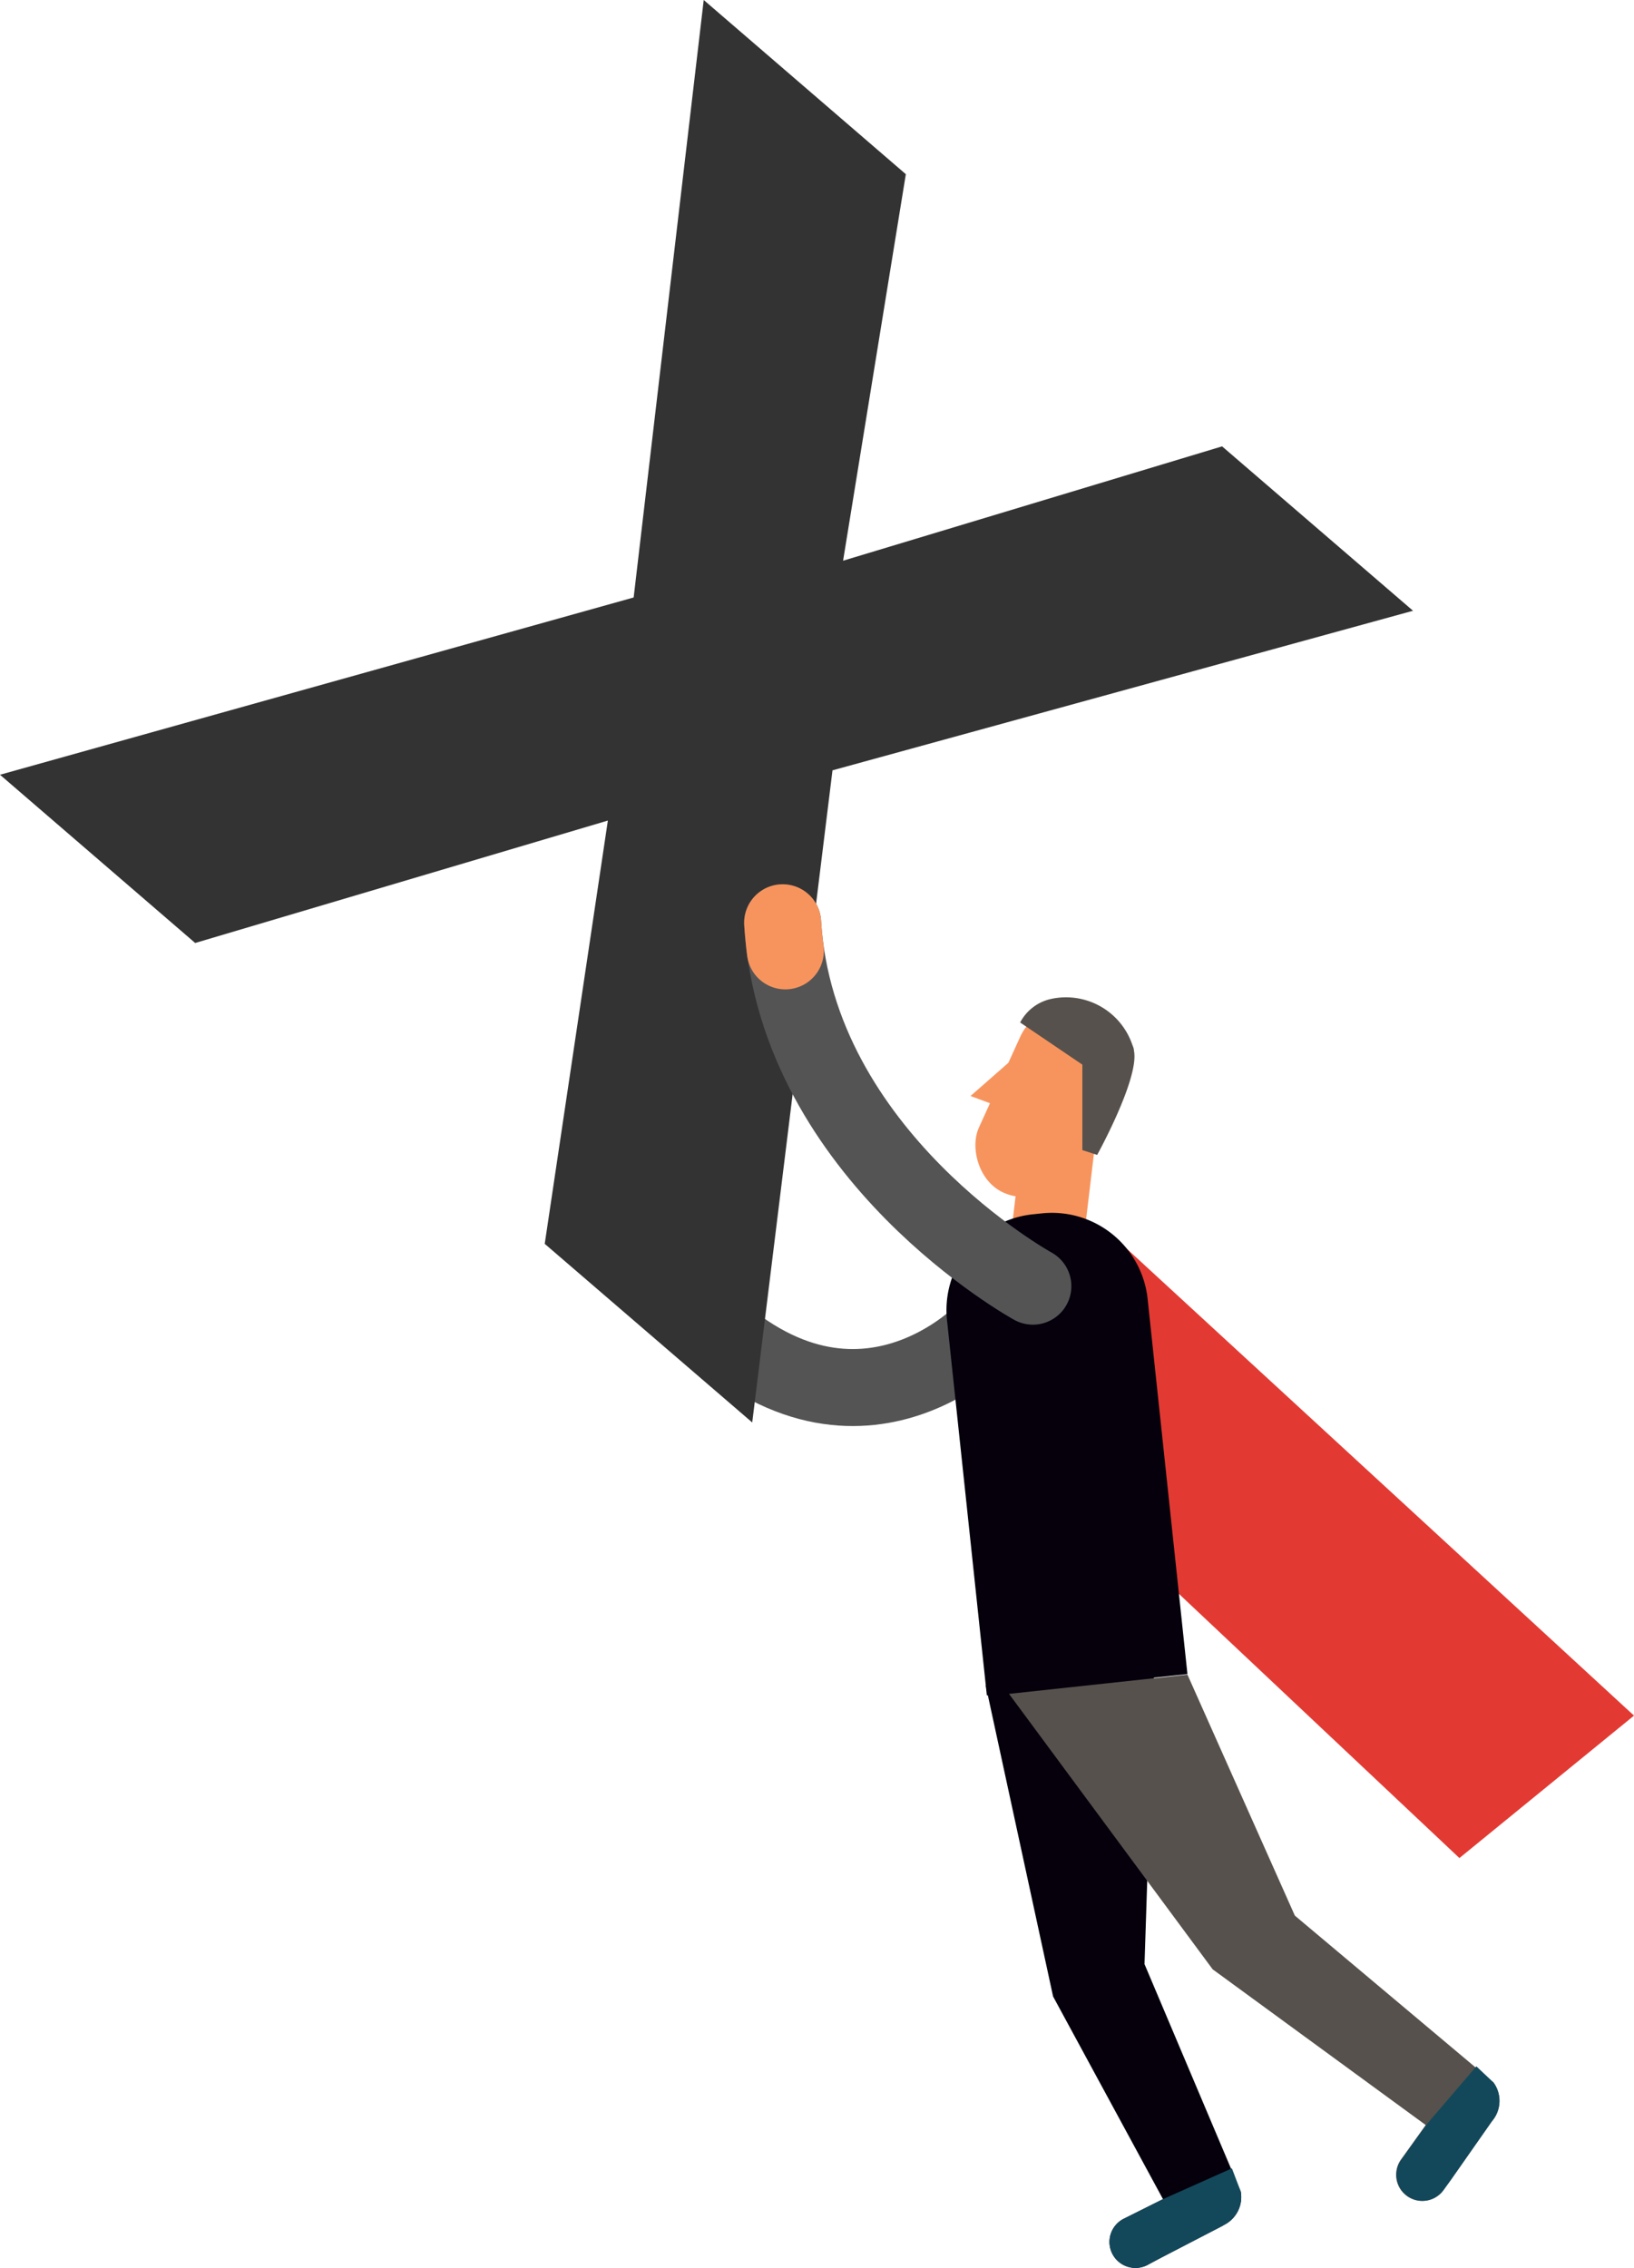
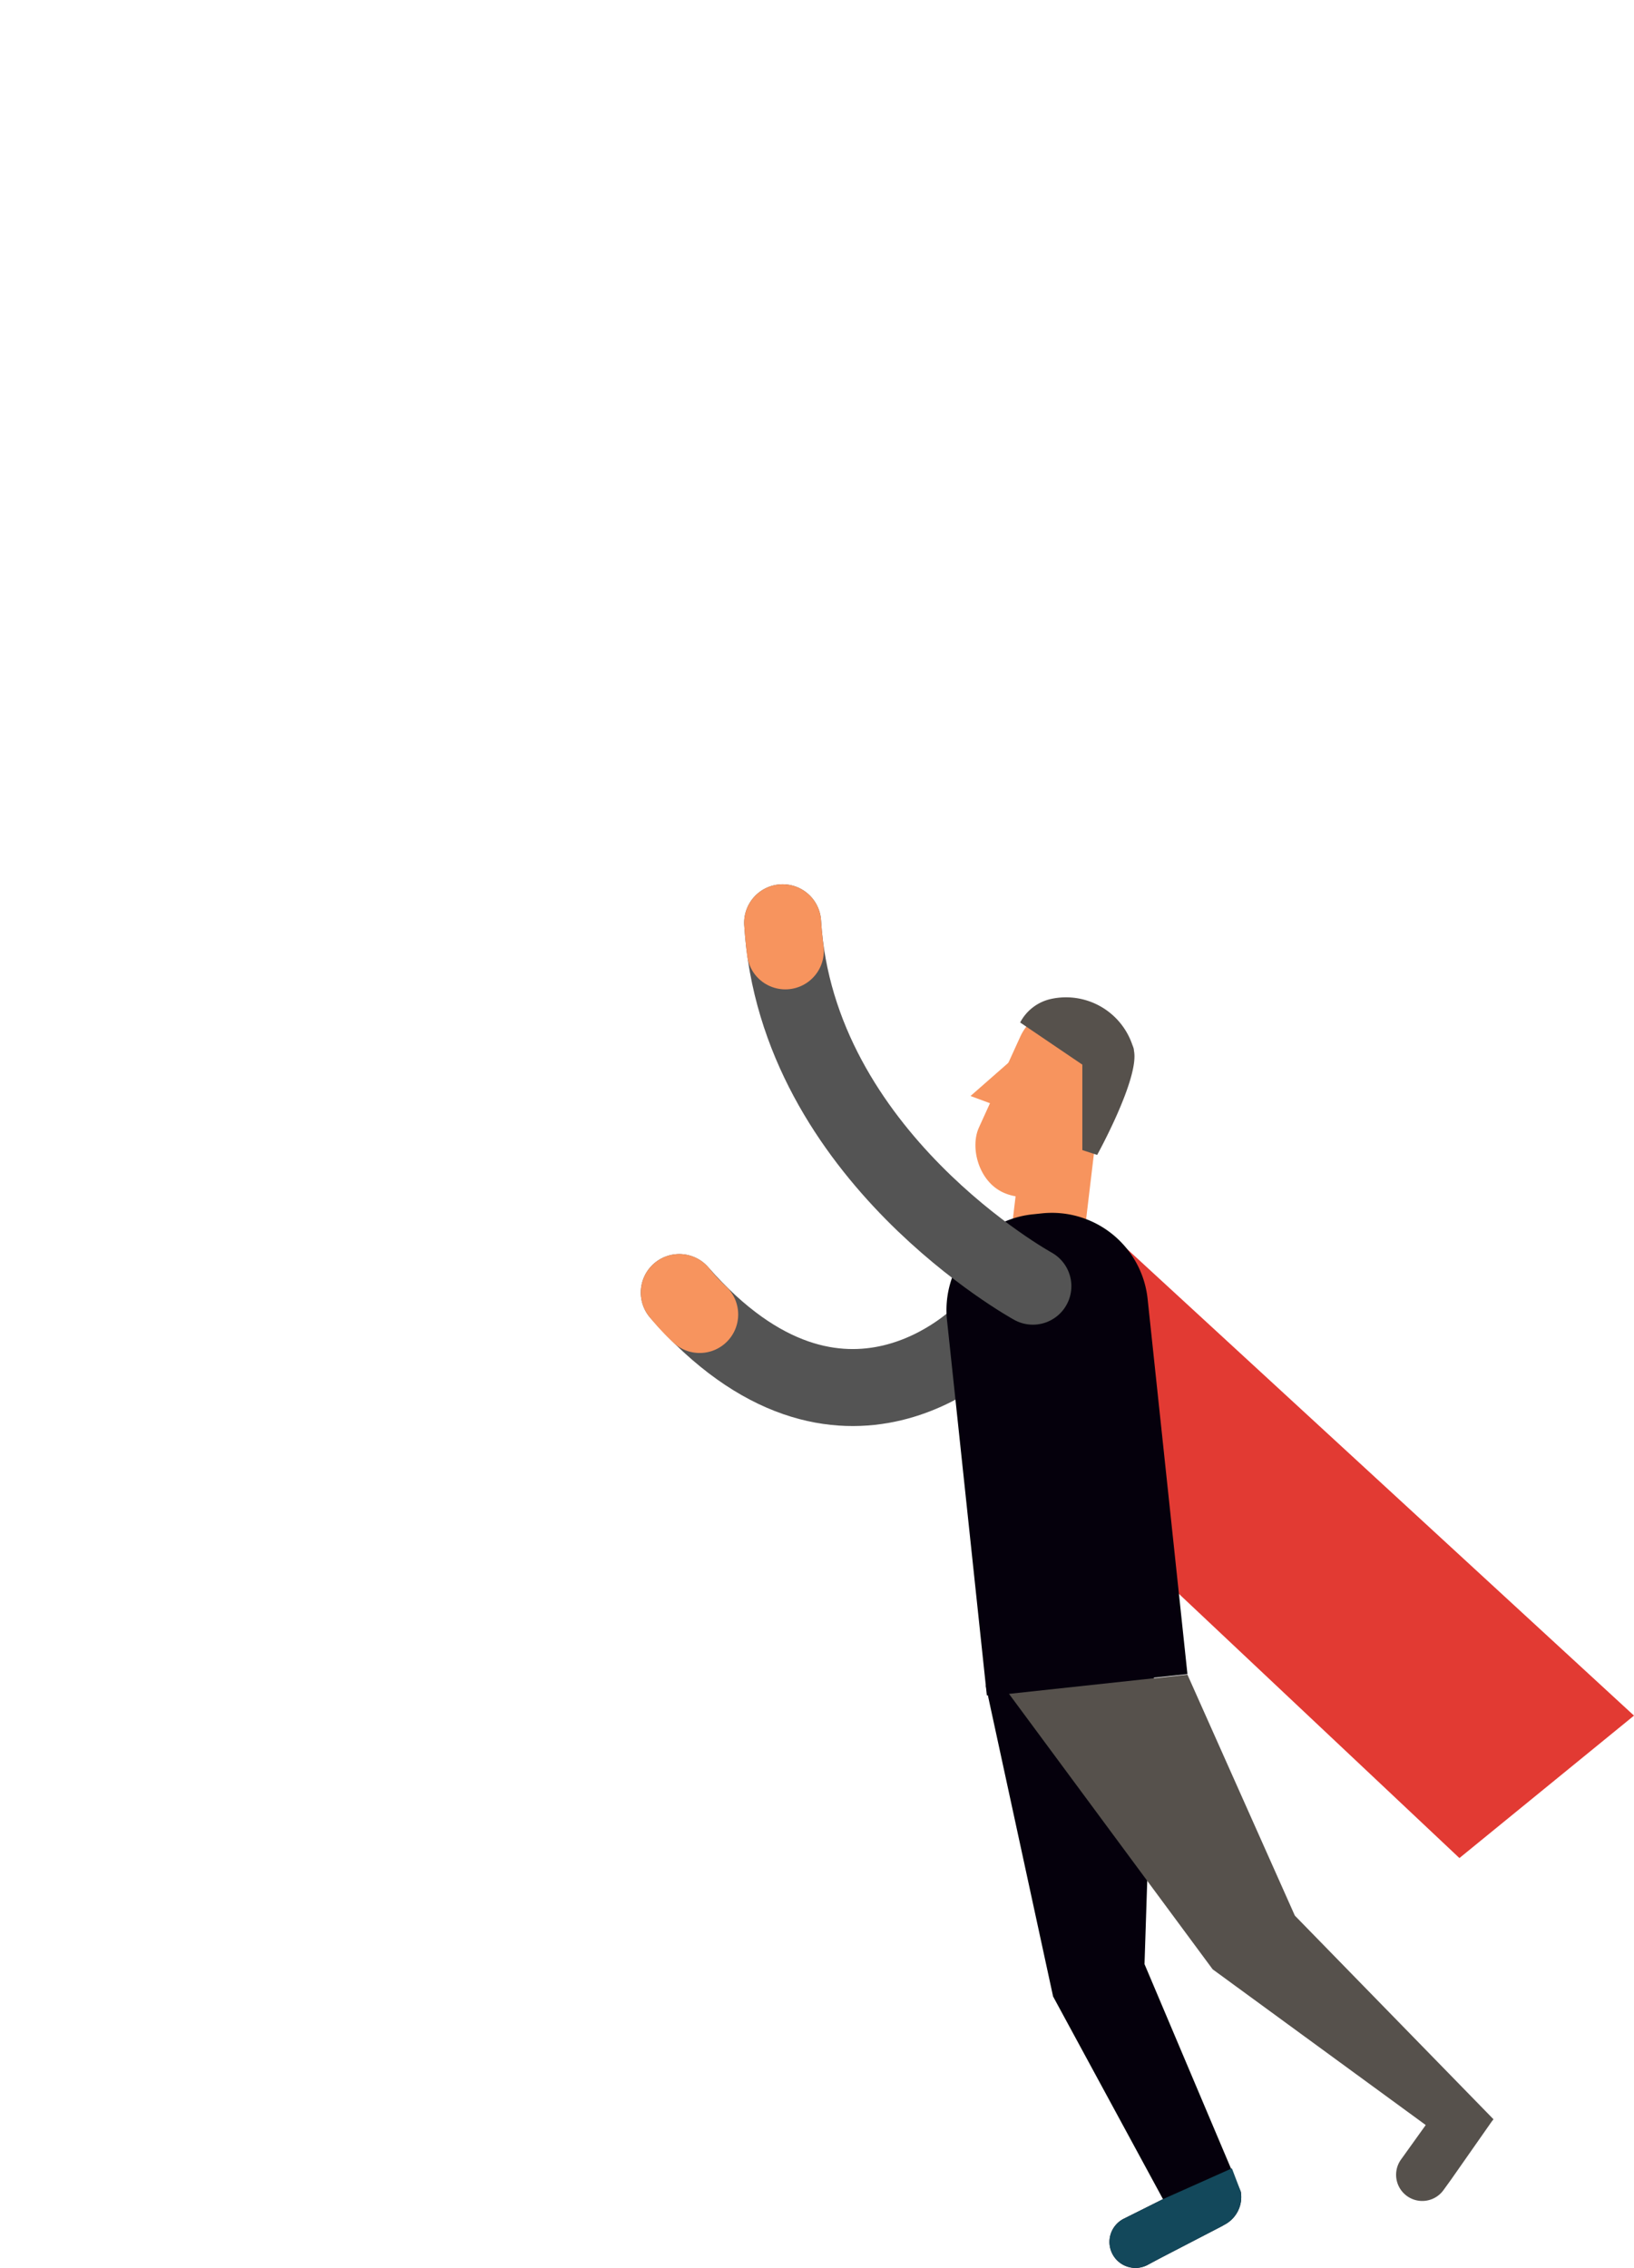
<svg xmlns="http://www.w3.org/2000/svg" viewBox="0 0 84.89 117.82">
  <title>letter-x</title>
  <g>
    <g>
      <g>
        <g>
          <rect x="52.95" y="55.98" width="3.78" height="9.4" rx="1.89" ry="1.89" transform="translate(7.57 -6.06) rotate(6.8)" fill="#f7945e" />
          <rect x="51.7" y="52.13" width="5.1" height="10.29" rx="2.55" ry="2.55" transform="translate(28.6 -17.33) rotate(24.47)" fill="#f7945e" />
          <polygon points="51.93 57.5 50.42 56.94 52.95 54.72 51.93 57.5" fill="#f7945e" />
        </g>
        <path d="M51.06,69.25s-7.28,7.61-15.77-2.1" fill="none" stroke="#545454" stroke-linecap="round" stroke-linejoin="round" stroke-width="4" />
        <path d="M36.35,68.29a10.85,10.85,0,0,1-1.06-1.14" fill="none" stroke="#f7945e" stroke-linecap="round" stroke-miterlimit="10" stroke-width="4" />
        <g>
          <path d="M51.21,87.56l3.5,16.16,5.71,10.53-2,1a1.35,1.35,0,1,0,1.25,2.39l.58-.31,3.22-1.67.14-.08a1.62,1.62,0,0,0,.85-1.72l-5-11.82.53-16.22Z" fill="#05000c" />
-           <path d="M52.42,88,63,102.31l11.07,8.09-1.29,1.8A1.35,1.35,0,1,0,75,113.77l.39-.54,2.1-3,.1-.13a1.62,1.62,0,0,0,0-1.91L67.27,99.52,61.69,87Z" fill="#56514c" />
+           <path d="M52.42,88,63,102.31l11.07,8.09-1.29,1.8A1.35,1.35,0,1,0,75,113.77l.39-.54,2.1-3,.1-.13L67.27,99.52,61.69,87Z" fill="#56514c" />
          <path d="M60.42,114.25l-2,1a1.35,1.35,0,1,0,1.25,2.39l.58-.31,3.22-1.67.14-.08a1.62,1.62,0,0,0,.85-1.72L64,112.65Z" fill="#13485b" />
-           <path d="M74.09,110.4l-1.29,1.8A1.35,1.35,0,1,0,75,113.77l.39-.54,2.1-3,.1-.13a1.62,1.62,0,0,0,0-1.91l-.89-.84Z" fill="#13485b" />
        </g>
        <polygon points="57.73 64.13 84.89 89.13 75.82 96.53 54.84 76.77 57.73 64.13" fill="#e23a33" />
        <path d="M55,63h.42a5,5,0,0,1,5,5V87.6a0,0,0,0,1,0,0H49.94a0,0,0,0,1,0,0V68.07A5,5,0,0,1,55,63Z" transform="translate(-7.64 6.24) rotate(-6.06)" fill="#05000c" />
      </g>
      <path d="M57,60s2.21-4,1.91-5.42c0-.12-.06-.23-.1-.35a3.64,3.64,0,0,0-4.22-2.33A2.39,2.39,0,0,0,53,53.12l3.23,2.19v4.44Z" fill="#56514c" />
    </g>
    <g>
-       <polygon points="73.41 31.73 63.49 23.19 43.8 29.13 47.06 9.05 36.56 0 32.92 31.04 0 40.25 10.14 48.99 31.58 42.63 28.3 64.62 39.08 73.9 43.25 40.02 73.41 31.73" fill="#333" />
      <path d="M53.66,66.82s-12.27-6.74-13-18.88" fill="none" stroke="#545454" stroke-linecap="round" stroke-linejoin="round" stroke-width="4" />
      <path d="M40.8,49.4c-.06-.47-.11-1-.14-1.46" fill="none" stroke="#f7945e" stroke-linecap="round" stroke-miterlimit="10" stroke-width="4" />
    </g>
  </g>
</svg>